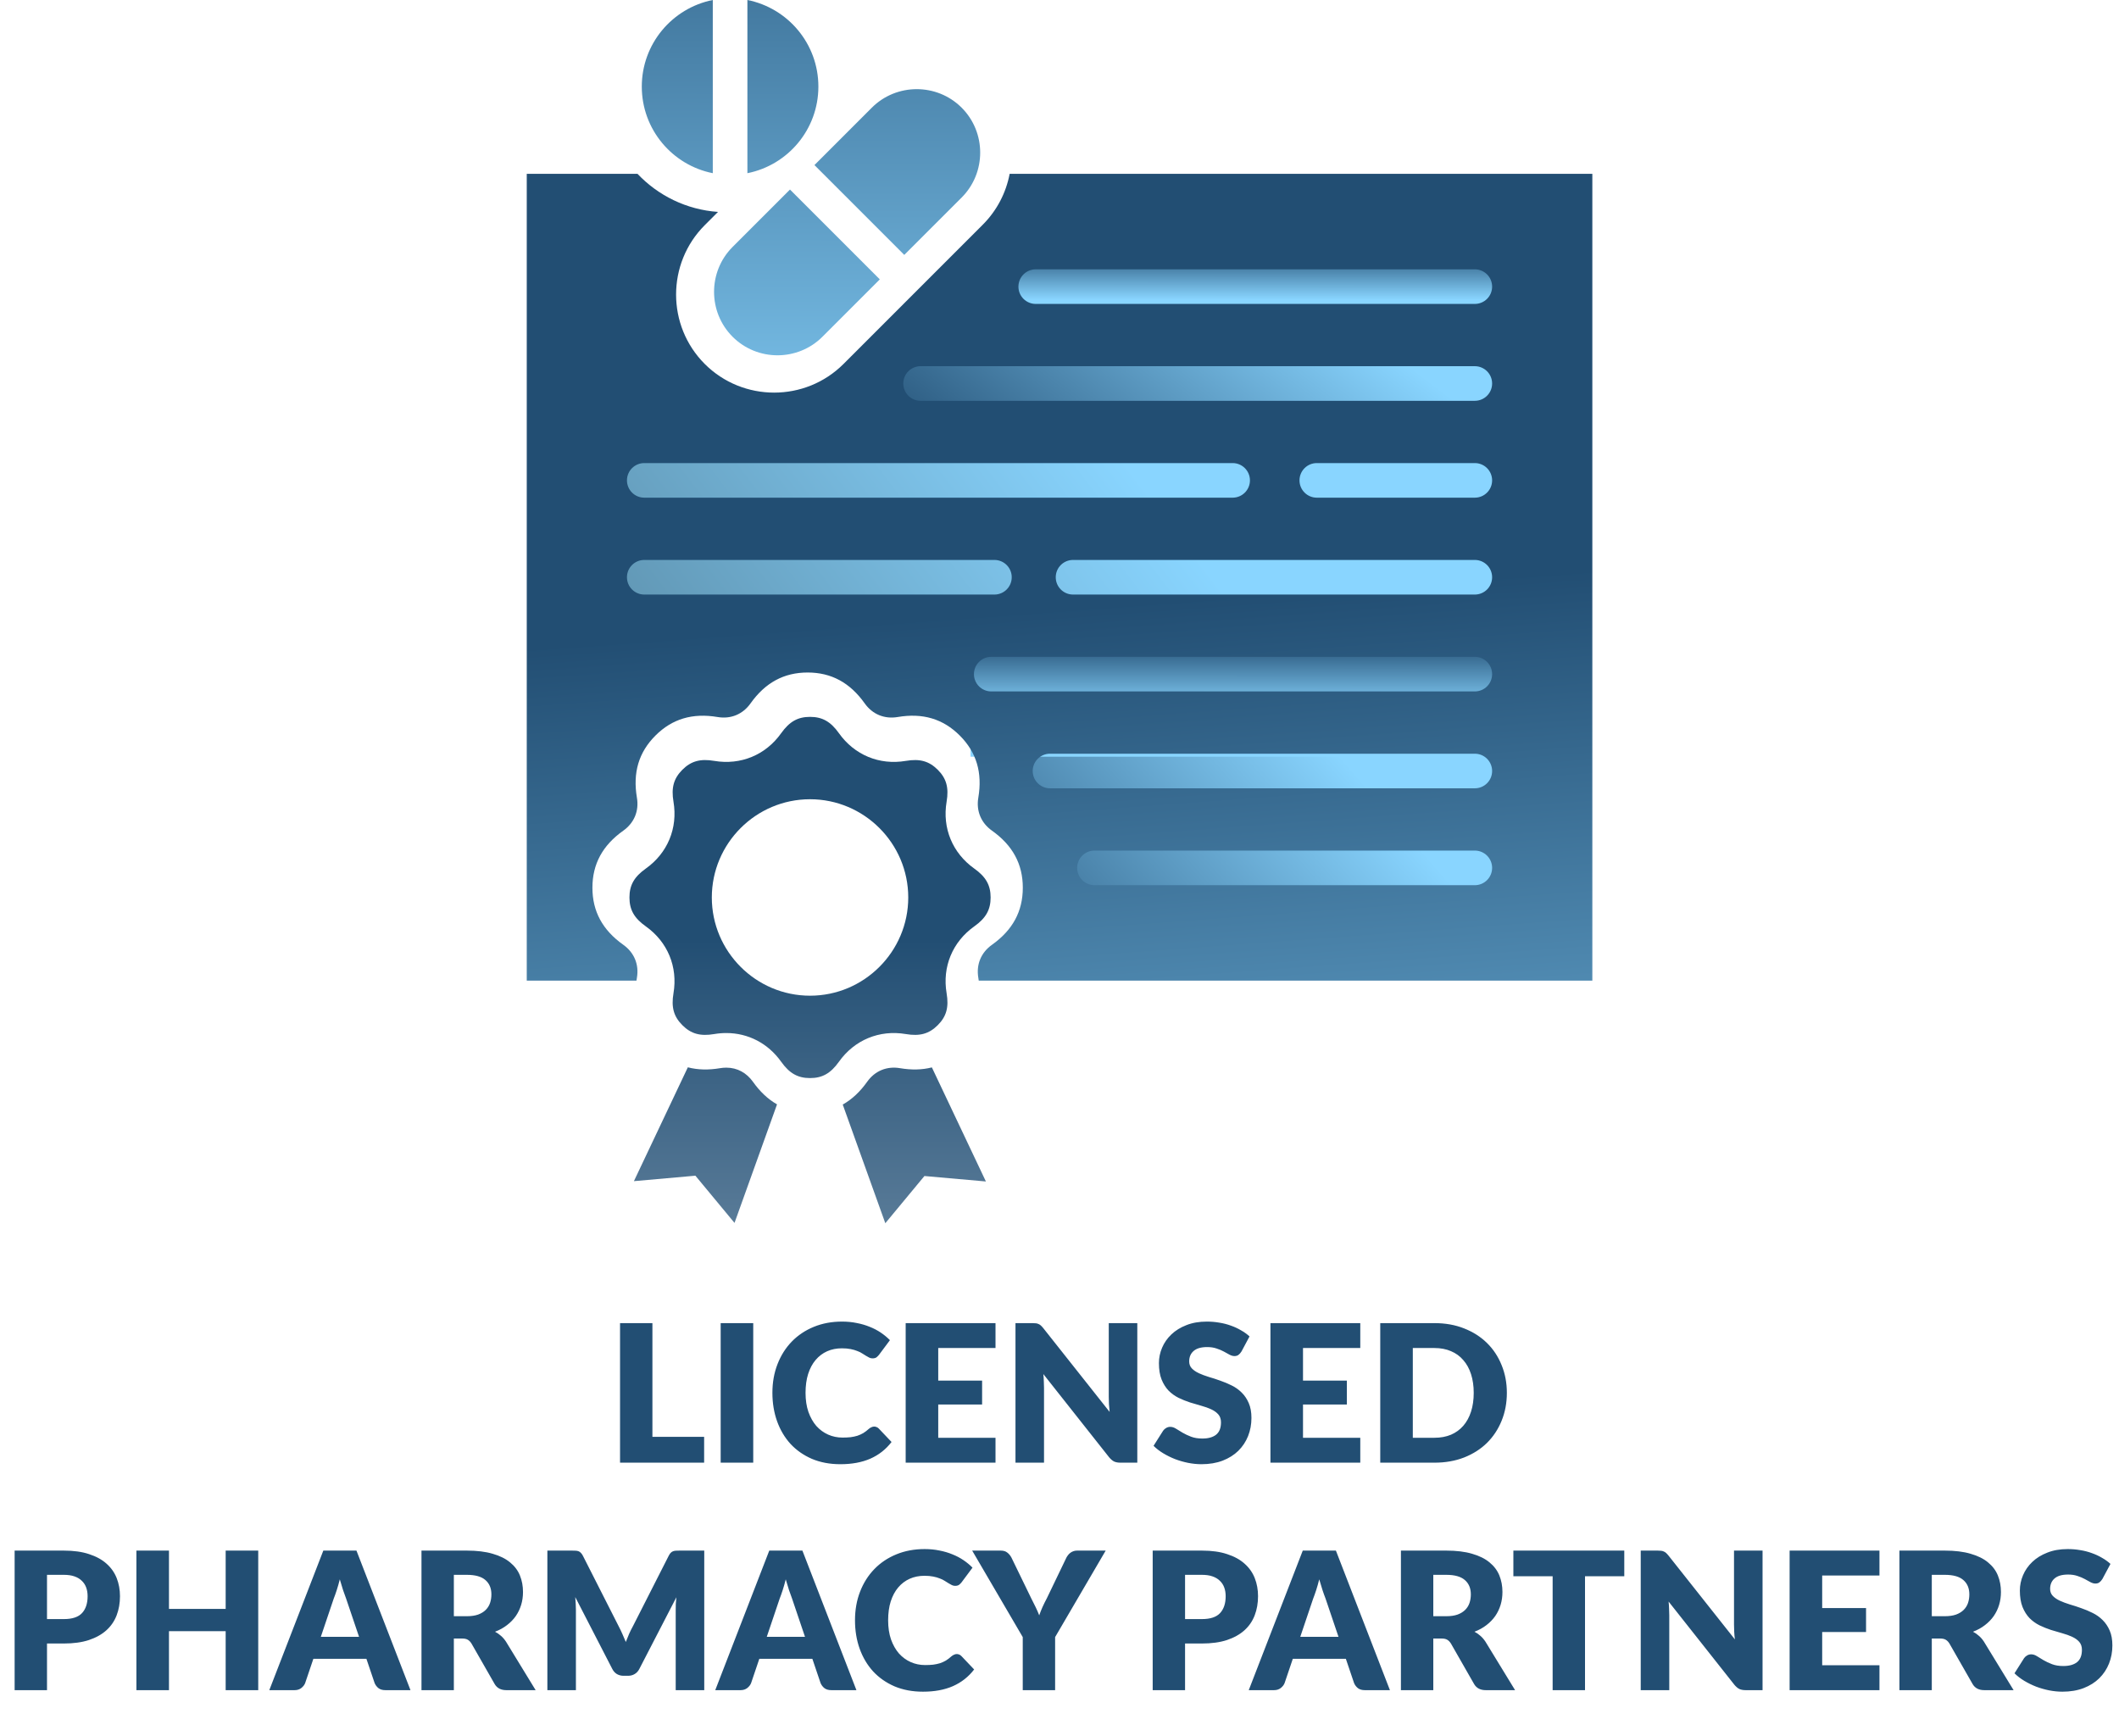
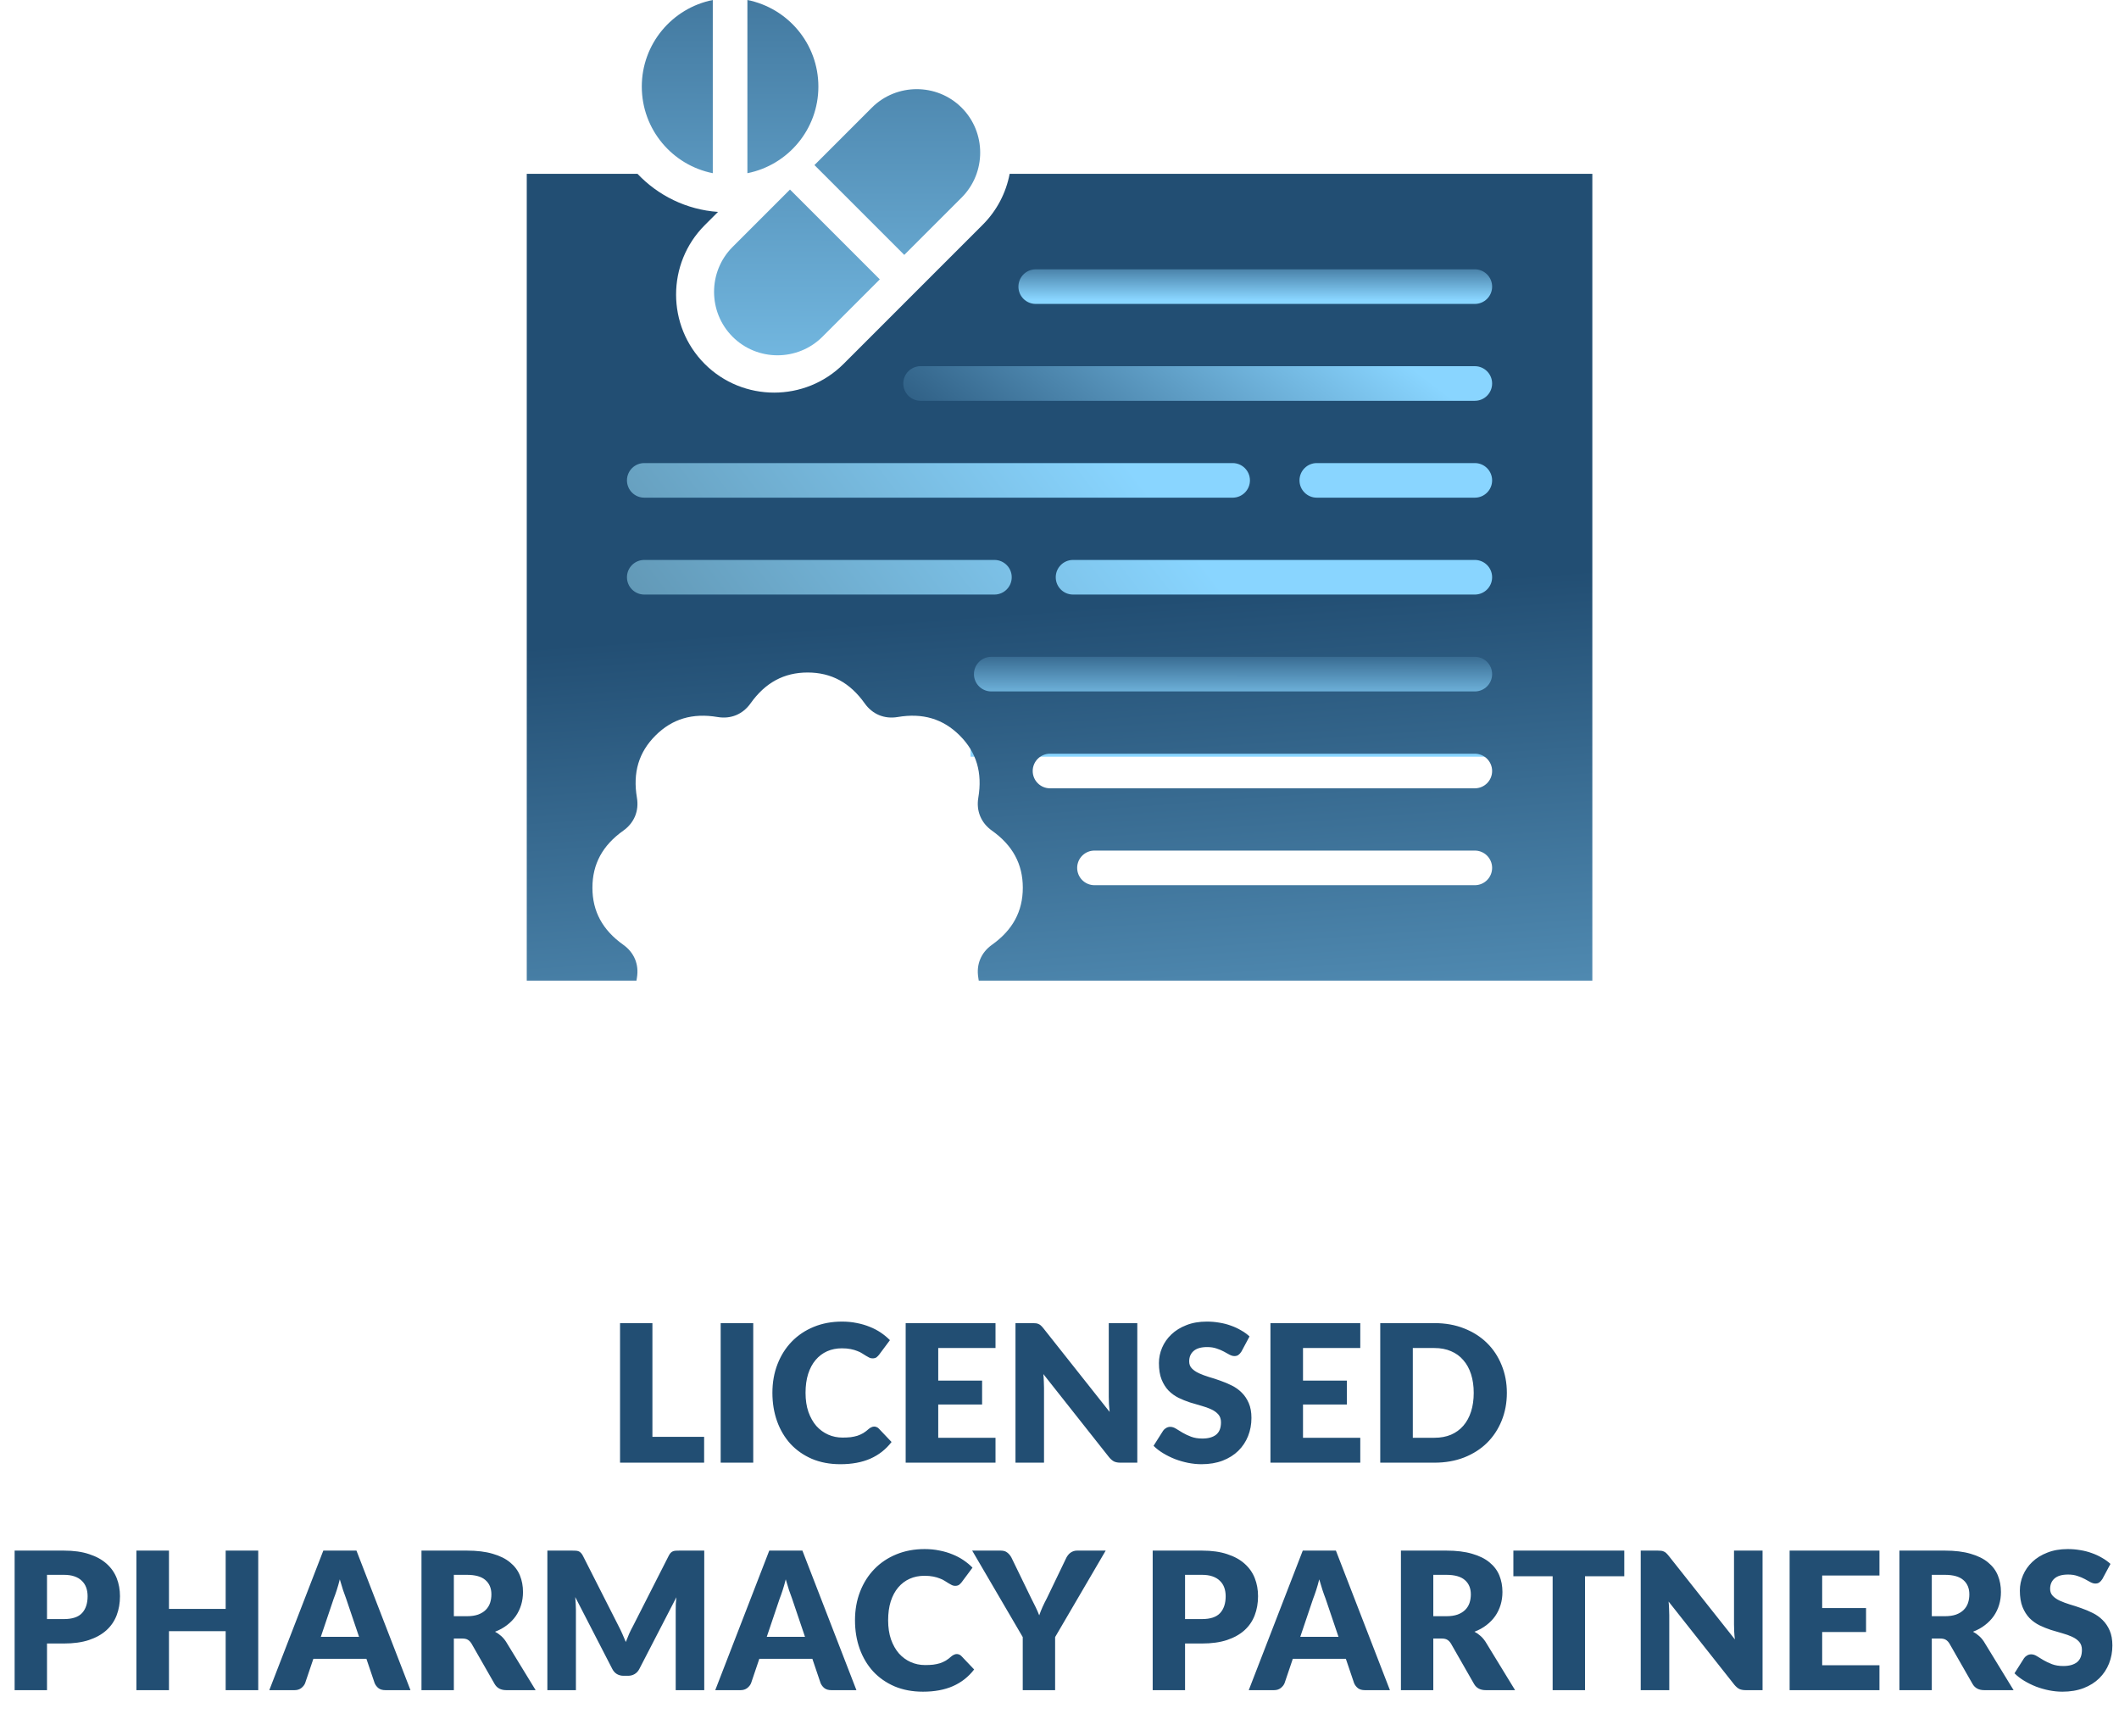
<svg xmlns="http://www.w3.org/2000/svg" width="177" height="145" viewBox="0 0 177 145" fill="none">
  <path d="M58.816 120.009V122.169H51.792V110.513H54.496V120.009H58.816ZM62.918 122.169H60.198V110.513H62.918V122.169ZM73.023 119.153C73.087 119.153 73.151 119.166 73.215 119.193C73.279 119.214 73.34 119.254 73.399 119.313L74.471 120.441C74.002 121.054 73.412 121.518 72.703 121.833C71.999 122.142 71.164 122.297 70.199 122.297C69.314 122.297 68.519 122.147 67.815 121.849C67.116 121.545 66.522 121.129 66.031 120.601C65.546 120.067 65.172 119.438 64.911 118.713C64.65 117.982 64.519 117.19 64.519 116.337C64.519 115.467 64.66 114.67 64.943 113.945C65.226 113.214 65.623 112.585 66.135 112.057C66.647 111.529 67.26 111.118 67.975 110.825C68.69 110.531 69.476 110.385 70.335 110.385C70.772 110.385 71.183 110.425 71.567 110.505C71.956 110.579 72.319 110.686 72.655 110.825C72.991 110.958 73.3 111.121 73.583 111.313C73.866 111.505 74.116 111.713 74.335 111.937L73.423 113.161C73.364 113.235 73.295 113.305 73.215 113.369C73.135 113.427 73.023 113.457 72.879 113.457C72.783 113.457 72.692 113.435 72.607 113.393C72.522 113.35 72.431 113.299 72.335 113.241C72.239 113.177 72.132 113.11 72.015 113.041C71.903 112.966 71.767 112.899 71.607 112.841C71.452 112.777 71.268 112.723 71.055 112.681C70.847 112.638 70.602 112.617 70.319 112.617C69.871 112.617 69.46 112.699 69.087 112.865C68.719 113.03 68.399 113.273 68.127 113.593C67.86 113.907 67.652 114.297 67.503 114.761C67.359 115.219 67.287 115.745 67.287 116.337C67.287 116.934 67.367 117.465 67.527 117.929C67.692 118.393 67.914 118.785 68.191 119.105C68.474 119.419 68.802 119.659 69.175 119.825C69.548 119.99 69.948 120.073 70.375 120.073C70.62 120.073 70.844 120.062 71.047 120.041C71.25 120.014 71.439 119.974 71.615 119.921C71.791 119.862 71.956 119.787 72.111 119.697C72.266 119.601 72.423 119.481 72.583 119.337C72.647 119.283 72.716 119.241 72.791 119.209C72.866 119.171 72.943 119.153 73.023 119.153ZM78.371 112.593V115.313H82.035V117.313H78.371V120.089H83.155V122.169H75.651V110.513H83.155V112.593H78.371ZM94.999 110.513V122.169H93.591C93.383 122.169 93.207 122.137 93.063 122.073C92.925 122.003 92.786 121.886 92.647 121.721L87.151 114.769C87.173 114.977 87.186 115.179 87.191 115.377C87.202 115.569 87.207 115.75 87.207 115.921V122.169H84.823V110.513H86.247C86.365 110.513 86.463 110.518 86.543 110.529C86.623 110.539 86.695 110.561 86.759 110.593C86.823 110.619 86.885 110.659 86.943 110.713C87.002 110.766 87.069 110.838 87.143 110.929L92.687 117.929C92.661 117.705 92.642 117.489 92.631 117.281C92.621 117.067 92.615 116.867 92.615 116.681V110.513H94.999ZM103.701 112.881C103.621 113.009 103.535 113.105 103.445 113.169C103.359 113.233 103.247 113.265 103.109 113.265C102.986 113.265 102.853 113.227 102.709 113.153C102.57 113.073 102.41 112.985 102.229 112.889C102.053 112.793 101.85 112.707 101.621 112.633C101.391 112.553 101.13 112.513 100.837 112.513C100.33 112.513 99.951 112.622 99.701 112.841C99.456 113.054 99.333 113.345 99.333 113.713C99.333 113.947 99.407 114.142 99.557 114.297C99.706 114.451 99.901 114.585 100.141 114.697C100.386 114.809 100.663 114.913 100.973 115.009C101.287 115.099 101.607 115.203 101.933 115.321C102.258 115.433 102.575 115.566 102.885 115.721C103.199 115.875 103.477 116.073 103.717 116.313C103.962 116.553 104.159 116.846 104.309 117.193C104.458 117.534 104.533 117.947 104.533 118.433C104.533 118.971 104.439 119.475 104.253 119.945C104.066 120.414 103.794 120.825 103.437 121.177C103.085 121.523 102.647 121.798 102.125 122.001C101.607 122.198 101.018 122.297 100.357 122.297C99.994 122.297 99.624 122.259 99.245 122.185C98.871 122.11 98.509 122.006 98.157 121.873C97.805 121.734 97.474 121.571 97.165 121.385C96.856 121.198 96.586 120.99 96.357 120.761L97.157 119.497C97.221 119.406 97.303 119.331 97.405 119.273C97.511 119.209 97.626 119.177 97.749 119.177C97.909 119.177 98.069 119.227 98.229 119.329C98.394 119.43 98.578 119.542 98.781 119.665C98.989 119.787 99.226 119.899 99.493 120.001C99.76 120.102 100.074 120.153 100.437 120.153C100.927 120.153 101.309 120.046 101.581 119.833C101.853 119.614 101.989 119.27 101.989 118.801C101.989 118.529 101.914 118.307 101.765 118.137C101.615 117.966 101.418 117.825 101.173 117.713C100.933 117.601 100.658 117.502 100.349 117.417C100.039 117.331 99.722 117.238 99.397 117.137C99.072 117.03 98.754 116.902 98.445 116.753C98.135 116.598 97.858 116.398 97.613 116.153C97.373 115.902 97.178 115.593 97.029 115.225C96.879 114.851 96.805 114.393 96.805 113.849C96.805 113.411 96.893 112.985 97.069 112.569C97.245 112.153 97.504 111.782 97.845 111.457C98.186 111.131 98.605 110.873 99.101 110.681C99.597 110.483 100.165 110.385 100.805 110.385C101.162 110.385 101.509 110.414 101.845 110.473C102.186 110.526 102.509 110.609 102.813 110.721C103.117 110.827 103.399 110.958 103.661 111.113C103.927 111.262 104.165 111.433 104.373 111.625L103.701 112.881ZM108.84 112.593V115.313H112.504V117.313H108.84V120.089H113.624V122.169H106.12V110.513H113.624V112.593H108.84ZM125.868 116.337C125.868 117.179 125.721 117.958 125.428 118.673C125.14 119.382 124.732 119.998 124.204 120.521C123.676 121.038 123.039 121.443 122.292 121.737C121.551 122.025 120.727 122.169 119.82 122.169H115.292V110.513H119.82C120.727 110.513 121.551 110.659 122.292 110.953C123.039 111.246 123.676 111.651 124.204 112.169C124.732 112.686 125.14 113.302 125.428 114.017C125.721 114.726 125.868 115.499 125.868 116.337ZM123.1 116.337C123.1 115.761 123.025 115.241 122.876 114.777C122.727 114.313 122.511 113.921 122.228 113.601C121.951 113.275 121.609 113.027 121.204 112.857C120.799 112.681 120.337 112.593 119.82 112.593H118.012V120.089H119.82C120.337 120.089 120.799 120.003 121.204 119.833C121.609 119.657 121.951 119.409 122.228 119.089C122.511 118.763 122.727 118.369 122.876 117.905C123.025 117.441 123.1 116.918 123.1 116.337ZM5.334 135.233C6.038 135.233 6.544 135.065 6.854 134.729C7.163 134.393 7.318 133.923 7.318 133.321C7.318 133.054 7.278 132.811 7.198 132.593C7.118 132.374 6.995 132.187 6.83 132.033C6.67 131.873 6.464 131.75 6.214 131.665C5.968 131.579 5.675 131.537 5.334 131.537H3.926V135.233H5.334ZM5.334 129.513C6.155 129.513 6.859 129.611 7.446 129.809C8.038 130.001 8.523 130.267 8.902 130.609C9.286 130.95 9.568 131.353 9.75 131.817C9.931 132.281 10.022 132.782 10.022 133.321C10.022 133.902 9.928 134.435 9.742 134.921C9.555 135.406 9.27 135.822 8.886 136.169C8.502 136.515 8.014 136.787 7.422 136.985C6.835 137.177 6.139 137.273 5.334 137.273H3.926V141.169H1.222V129.513H5.334ZM21.57 129.513V141.169H18.85V136.241H14.114V141.169H11.394V129.513H14.114V134.385H18.85V129.513H21.57ZM29.991 136.713L28.911 133.521C28.831 133.318 28.746 133.081 28.655 132.809C28.564 132.531 28.474 132.233 28.383 131.913C28.303 132.238 28.218 132.539 28.127 132.817C28.037 133.094 27.951 133.334 27.871 133.537L26.799 136.713H29.991ZM34.287 141.169H32.191C31.956 141.169 31.767 141.115 31.623 141.009C31.479 140.897 31.37 140.755 31.295 140.585L30.607 138.553H26.175L25.487 140.585C25.428 140.734 25.322 140.87 25.167 140.993C25.018 141.11 24.831 141.169 24.607 141.169H22.495L27.007 129.513H29.775L34.287 141.169ZM38.998 134.993C39.366 134.993 39.678 134.947 39.934 134.857C40.196 134.761 40.409 134.63 40.574 134.465C40.739 134.299 40.859 134.107 40.934 133.889C41.009 133.665 41.046 133.425 41.046 133.169C41.046 132.657 40.878 132.257 40.542 131.969C40.212 131.681 39.697 131.537 38.998 131.537H37.91V134.993H38.998ZM44.742 141.169H42.294C41.841 141.169 41.516 140.998 41.318 140.657L39.382 137.273C39.291 137.129 39.19 137.025 39.078 136.961C38.966 136.891 38.806 136.857 38.598 136.857H37.91V141.169H35.206V129.513H38.998C39.841 129.513 40.558 129.601 41.15 129.777C41.748 129.947 42.233 130.187 42.606 130.497C42.985 130.806 43.26 131.171 43.43 131.593C43.601 132.014 43.686 132.473 43.686 132.969C43.686 133.347 43.636 133.705 43.534 134.041C43.433 134.377 43.283 134.689 43.086 134.977C42.889 135.259 42.644 135.513 42.35 135.737C42.062 135.961 41.729 136.145 41.35 136.289C41.526 136.379 41.691 136.494 41.846 136.633C42.001 136.766 42.139 136.926 42.262 137.113L44.742 141.169ZM58.826 129.513V141.169H56.442V134.465C56.442 134.31 56.444 134.142 56.45 133.961C56.46 133.779 56.476 133.595 56.498 133.409L53.402 139.401C53.306 139.587 53.175 139.729 53.01 139.825C52.85 139.921 52.666 139.969 52.458 139.969H52.09C51.882 139.969 51.695 139.921 51.53 139.825C51.37 139.729 51.242 139.587 51.146 139.401L48.05 133.393C48.066 133.585 48.079 133.774 48.09 133.961C48.1 134.142 48.106 134.31 48.106 134.465V141.169H45.722V129.513H47.786C47.903 129.513 48.004 129.515 48.09 129.521C48.18 129.526 48.26 129.542 48.33 129.569C48.399 129.595 48.46 129.638 48.514 129.697C48.572 129.75 48.628 129.827 48.682 129.929L51.682 135.841C51.788 136.043 51.89 136.254 51.986 136.473C52.087 136.691 52.183 136.915 52.274 137.145C52.364 136.91 52.458 136.681 52.554 136.457C52.655 136.233 52.762 136.019 52.874 135.817L55.866 129.929C55.919 129.827 55.972 129.75 56.026 129.697C56.084 129.638 56.148 129.595 56.218 129.569C56.287 129.542 56.364 129.526 56.45 129.521C56.54 129.515 56.644 129.513 56.762 129.513H58.826ZM67.241 136.713L66.161 133.521C66.081 133.318 65.996 133.081 65.905 132.809C65.814 132.531 65.724 132.233 65.633 131.913C65.553 132.238 65.468 132.539 65.377 132.817C65.287 133.094 65.201 133.334 65.121 133.537L64.049 136.713H67.241ZM71.537 141.169H69.441C69.207 141.169 69.017 141.115 68.873 141.009C68.729 140.897 68.62 140.755 68.545 140.585L67.857 138.553H63.425L62.737 140.585C62.678 140.734 62.572 140.87 62.417 140.993C62.268 141.11 62.081 141.169 61.857 141.169H59.745L64.257 129.513H67.025L71.537 141.169ZM79.921 138.153C79.986 138.153 80.049 138.166 80.114 138.193C80.177 138.214 80.239 138.254 80.297 138.313L81.37 139.441C80.9 140.054 80.311 140.518 79.602 140.833C78.897 141.142 78.063 141.297 77.097 141.297C76.212 141.297 75.418 141.147 74.713 140.849C74.015 140.545 73.42 140.129 72.93 139.601C72.444 139.067 72.071 138.438 71.809 137.713C71.548 136.982 71.418 136.19 71.418 135.337C71.418 134.467 71.559 133.67 71.841 132.945C72.124 132.214 72.522 131.585 73.034 131.057C73.546 130.529 74.159 130.118 74.874 129.825C75.588 129.531 76.375 129.385 77.234 129.385C77.671 129.385 78.082 129.425 78.466 129.505C78.855 129.579 79.218 129.686 79.553 129.825C79.889 129.958 80.199 130.121 80.481 130.313C80.764 130.505 81.015 130.713 81.234 130.937L80.322 132.161C80.263 132.235 80.194 132.305 80.114 132.369C80.034 132.427 79.921 132.457 79.778 132.457C79.681 132.457 79.591 132.435 79.505 132.393C79.42 132.35 79.329 132.299 79.234 132.241C79.138 132.177 79.031 132.11 78.913 132.041C78.802 131.966 78.665 131.899 78.505 131.841C78.351 131.777 78.167 131.723 77.954 131.681C77.746 131.638 77.5 131.617 77.218 131.617C76.769 131.617 76.359 131.699 75.986 131.865C75.618 132.03 75.297 132.273 75.025 132.593C74.759 132.907 74.551 133.297 74.401 133.761C74.257 134.219 74.186 134.745 74.186 135.337C74.186 135.934 74.266 136.465 74.425 136.929C74.591 137.393 74.812 137.785 75.09 138.105C75.372 138.419 75.7 138.659 76.073 138.825C76.447 138.99 76.847 139.073 77.273 139.073C77.519 139.073 77.743 139.062 77.945 139.041C78.148 139.014 78.338 138.974 78.513 138.921C78.689 138.862 78.855 138.787 79.01 138.697C79.164 138.601 79.322 138.481 79.481 138.337C79.546 138.283 79.615 138.241 79.689 138.209C79.764 138.171 79.841 138.153 79.921 138.153ZM88.134 136.737V141.169H85.43V136.737L81.206 129.513H83.59C83.825 129.513 84.008 129.569 84.142 129.681C84.281 129.787 84.395 129.926 84.486 130.097L86.134 133.489C86.272 133.755 86.398 134.006 86.51 134.241C86.622 134.47 86.721 134.697 86.806 134.921C86.886 134.691 86.977 134.462 87.078 134.233C87.184 133.998 87.307 133.75 87.446 133.489L89.078 130.097C89.115 130.027 89.16 129.958 89.214 129.889C89.267 129.819 89.329 129.758 89.398 129.705C89.472 129.646 89.555 129.601 89.646 129.569C89.742 129.531 89.846 129.513 89.958 129.513H92.358L88.134 136.737ZM100.396 135.233C101.1 135.233 101.607 135.065 101.916 134.729C102.226 134.393 102.38 133.923 102.38 133.321C102.38 133.054 102.34 132.811 102.26 132.593C102.18 132.374 102.058 132.187 101.892 132.033C101.732 131.873 101.527 131.75 101.276 131.665C101.031 131.579 100.738 131.537 100.396 131.537H98.988V135.233H100.396ZM100.396 129.513C101.218 129.513 101.922 129.611 102.508 129.809C103.1 130.001 103.586 130.267 103.964 130.609C104.348 130.95 104.631 131.353 104.812 131.817C104.994 132.281 105.084 132.782 105.084 133.321C105.084 133.902 104.991 134.435 104.804 134.921C104.618 135.406 104.332 135.822 103.948 136.169C103.564 136.515 103.076 136.787 102.484 136.985C101.898 137.177 101.202 137.273 100.396 137.273H98.988V141.169H96.284V129.513H100.396ZM111.804 136.713L110.724 133.521C110.644 133.318 110.558 133.081 110.468 132.809C110.377 132.531 110.286 132.233 110.196 131.913C110.116 132.238 110.03 132.539 109.94 132.817C109.849 133.094 109.764 133.334 109.684 133.537L108.612 136.713H111.804ZM116.1 141.169H114.004C113.769 141.169 113.58 141.115 113.436 141.009C113.292 140.897 113.182 140.755 113.108 140.585L112.42 138.553H107.988L107.3 140.585C107.241 140.734 107.134 140.87 106.98 140.993C106.83 141.11 106.644 141.169 106.42 141.169H104.308L108.82 129.513H111.588L116.1 141.169ZM120.811 134.993C121.179 134.993 121.491 134.947 121.747 134.857C122.008 134.761 122.221 134.63 122.387 134.465C122.552 134.299 122.672 134.107 122.747 133.889C122.821 133.665 122.859 133.425 122.859 133.169C122.859 132.657 122.691 132.257 122.355 131.969C122.024 131.681 121.509 131.537 120.811 131.537H119.723V134.993H120.811ZM126.555 141.169H124.107C123.653 141.169 123.328 140.998 123.131 140.657L121.195 137.273C121.104 137.129 121.003 137.025 120.891 136.961C120.779 136.891 120.619 136.857 120.411 136.857H119.723V141.169H117.019V129.513H120.811C121.653 129.513 122.371 129.601 122.963 129.777C123.56 129.947 124.045 130.187 124.419 130.497C124.797 130.806 125.072 131.171 125.243 131.593C125.413 132.014 125.499 132.473 125.499 132.969C125.499 133.347 125.448 133.705 125.347 134.041C125.245 134.377 125.096 134.689 124.899 134.977C124.701 135.259 124.456 135.513 124.163 135.737C123.875 135.961 123.541 136.145 123.163 136.289C123.339 136.379 123.504 136.494 123.659 136.633C123.813 136.766 123.952 136.926 124.075 137.113L126.555 141.169ZM135.676 131.657H132.396V141.169H129.692V131.657H126.412V129.513H135.676V131.657ZM147.226 129.513V141.169H145.818C145.61 141.169 145.434 141.137 145.29 141.073C145.151 141.003 145.013 140.886 144.874 140.721L139.378 133.769C139.399 133.977 139.413 134.179 139.418 134.377C139.429 134.569 139.434 134.75 139.434 134.921V141.169H137.05V129.513H138.474C138.591 129.513 138.69 129.518 138.77 129.529C138.85 129.539 138.922 129.561 138.986 129.593C139.05 129.619 139.111 129.659 139.17 129.713C139.229 129.766 139.295 129.838 139.37 129.929L144.914 136.929C144.887 136.705 144.869 136.489 144.858 136.281C144.847 136.067 144.842 135.867 144.842 135.681V129.513H147.226ZM152.207 131.593V134.313H155.871V136.313H152.207V139.089H156.991V141.169H149.487V129.513H156.991V131.593H152.207ZM162.451 134.993C162.819 134.993 163.131 134.947 163.387 134.857C163.649 134.761 163.862 134.63 164.027 134.465C164.193 134.299 164.313 134.107 164.387 133.889C164.462 133.665 164.499 133.425 164.499 133.169C164.499 132.657 164.331 132.257 163.995 131.969C163.665 131.681 163.15 131.537 162.451 131.537H161.363V134.993H162.451ZM168.195 141.169H165.747C165.294 141.169 164.969 140.998 164.771 140.657L162.835 137.273C162.745 137.129 162.643 137.025 162.531 136.961C162.419 136.891 162.259 136.857 162.051 136.857H161.363V141.169H158.659V129.513H162.451C163.294 129.513 164.011 129.601 164.603 129.777C165.201 129.947 165.686 130.187 166.059 130.497C166.438 130.806 166.713 131.171 166.883 131.593C167.054 132.014 167.139 132.473 167.139 132.969C167.139 133.347 167.089 133.705 166.987 134.041C166.886 134.377 166.737 134.689 166.539 134.977C166.342 135.259 166.097 135.513 165.803 135.737C165.515 135.961 165.182 136.145 164.803 136.289C164.979 136.379 165.145 136.494 165.299 136.633C165.454 136.766 165.593 136.926 165.715 137.113L168.195 141.169ZM175.615 131.881C175.535 132.009 175.45 132.105 175.359 132.169C175.274 132.233 175.162 132.265 175.023 132.265C174.9 132.265 174.767 132.227 174.623 132.153C174.484 132.073 174.324 131.985 174.143 131.889C173.967 131.793 173.764 131.707 173.535 131.633C173.306 131.553 173.044 131.513 172.751 131.513C172.244 131.513 171.866 131.622 171.615 131.841C171.37 132.054 171.247 132.345 171.247 132.713C171.247 132.947 171.322 133.142 171.471 133.297C171.62 133.451 171.815 133.585 172.055 133.697C172.3 133.809 172.578 133.913 172.887 134.009C173.202 134.099 173.522 134.203 173.847 134.321C174.172 134.433 174.49 134.566 174.799 134.721C175.114 134.875 175.391 135.073 175.631 135.313C175.876 135.553 176.074 135.846 176.223 136.193C176.372 136.534 176.447 136.947 176.447 137.433C176.447 137.971 176.354 138.475 176.167 138.945C175.98 139.414 175.708 139.825 175.351 140.177C174.999 140.523 174.562 140.798 174.039 141.001C173.522 141.198 172.932 141.297 172.271 141.297C171.908 141.297 171.538 141.259 171.159 141.185C170.786 141.11 170.423 141.006 170.071 140.873C169.719 140.734 169.388 140.571 169.079 140.385C168.77 140.198 168.5 139.99 168.271 139.761L169.071 138.497C169.135 138.406 169.218 138.331 169.319 138.273C169.426 138.209 169.54 138.177 169.663 138.177C169.823 138.177 169.983 138.227 170.143 138.329C170.308 138.43 170.492 138.542 170.695 138.665C170.903 138.787 171.14 138.899 171.407 139.001C171.674 139.102 171.988 139.153 172.351 139.153C172.842 139.153 173.223 139.046 173.495 138.833C173.767 138.614 173.903 138.27 173.903 137.801C173.903 137.529 173.828 137.307 173.679 137.137C173.53 136.966 173.332 136.825 173.087 136.713C172.847 136.601 172.572 136.502 172.263 136.417C171.954 136.331 171.636 136.238 171.311 136.137C170.986 136.03 170.668 135.902 170.359 135.753C170.05 135.598 169.772 135.398 169.527 135.153C169.287 134.902 169.092 134.593 168.943 134.225C168.794 133.851 168.719 133.393 168.719 132.849C168.719 132.411 168.807 131.985 168.983 131.569C169.159 131.153 169.418 130.782 169.759 130.457C170.1 130.131 170.519 129.873 171.015 129.681C171.511 129.483 172.079 129.385 172.719 129.385C173.076 129.385 173.423 129.414 173.759 129.473C174.1 129.526 174.423 129.609 174.727 129.721C175.031 129.827 175.314 129.958 175.575 130.113C175.842 130.262 176.079 130.433 176.287 130.625L175.615 131.881Z" fill="#224E73" />
  <path d="M130.561 29.724H73.891V58.467H130.561V29.724Z" fill="url(#paint0_linear_1083_178)" />
  <path d="M128.758 20.904H82.703V27.764H128.758V20.904Z" fill="url(#paint1_linear_1083_178)" />
-   <path d="M130.624 40.675H85.82V77.014H130.624V40.675Z" fill="url(#paint2_linear_1083_178)" />
  <path d="M128.762 33.806H51.023V52.098H128.762V33.806Z" fill="url(#paint3_linear_1083_178)" />
  <path d="M127.126 53.568H81.07V63.203H127.126V53.568Z" fill="url(#paint4_linear_1083_178)" />
  <path d="M84.336 14.521C84.04 16.079 83.291 17.567 82.089 18.769L70.459 30.399C67.267 33.591 62.059 33.591 58.867 30.399C55.676 27.207 55.676 21.999 58.867 18.808L59.975 17.7C57.334 17.515 54.968 16.33 53.252 14.521H44V81.908H53.164C53.176 81.826 53.188 81.744 53.202 81.662C53.39 80.561 52.975 79.56 52.065 78.914C50.33 77.681 49.485 76.122 49.485 74.146C49.485 72.17 50.33 70.611 52.065 69.379C52.975 68.733 53.39 67.731 53.202 66.63C52.847 64.533 53.352 62.834 54.751 61.436C56.149 60.04 57.846 59.535 59.946 59.89C61.046 60.075 62.048 59.661 62.693 58.749C63.926 57.016 65.485 56.171 67.461 56.171C69.438 56.171 70.996 57.016 72.228 58.749C72.874 59.661 73.876 60.075 74.977 59.89C77.074 59.532 78.774 60.038 80.17 61.436C81.567 62.834 82.073 64.533 81.718 66.63C81.532 67.731 81.947 68.733 82.858 69.379C84.592 70.611 85.435 72.171 85.435 74.146C85.435 76.121 84.592 77.681 82.858 78.914C81.947 79.56 81.533 80.561 81.718 81.662C81.732 81.744 81.744 81.826 81.755 81.908H133.008V14.521H84.336ZM53.816 38.678H102.962C103.76 38.678 104.408 39.325 104.408 40.123C104.408 40.921 103.76 41.568 102.962 41.568H53.816C53.017 41.568 52.37 40.921 52.37 40.123C52.37 39.325 53.017 38.678 53.816 38.678ZM53.816 49.66C53.017 49.66 52.37 49.013 52.37 48.214C52.37 47.416 53.017 46.769 53.816 46.769H83.065C83.863 46.769 84.51 47.416 84.51 48.214C84.51 49.013 83.863 49.66 83.065 49.66H53.816ZM123.192 73.935H91.422C90.623 73.935 89.976 73.287 89.976 72.489C89.976 71.691 90.623 71.044 91.422 71.044H123.192C123.99 71.044 124.637 71.691 124.637 72.489C124.637 73.287 123.99 73.935 123.192 73.935ZM123.192 65.843H87.708C86.909 65.843 86.262 65.196 86.262 64.398C86.262 63.6 86.909 62.953 87.708 62.953H123.192C123.99 62.953 124.637 63.6 124.637 64.398C124.637 65.196 123.99 65.843 123.192 65.843H123.192ZM123.192 57.751H82.8C82.001 57.751 81.354 57.104 81.354 56.306C81.354 55.508 82.001 54.861 82.8 54.861H123.192C123.99 54.861 124.637 55.508 124.637 56.306C124.637 57.104 123.99 57.751 123.192 57.751H123.192ZM123.192 49.66H89.631C88.832 49.66 88.186 49.013 88.186 48.215C88.186 47.416 88.832 46.769 89.631 46.769H123.192C123.99 46.769 124.637 47.416 124.637 48.215C124.637 49.013 123.99 49.66 123.192 49.66ZM123.192 41.568H109.993C109.194 41.568 108.547 40.921 108.547 40.123C108.547 39.325 109.194 38.678 109.993 38.678H123.192C123.99 38.678 124.637 39.325 124.637 40.123C124.637 40.921 123.99 41.568 123.192 41.568ZM123.192 33.477H76.897C76.099 33.477 75.452 32.83 75.452 32.032C75.452 31.233 76.099 30.586 76.897 30.586H123.192C123.99 30.586 124.637 31.233 124.637 32.032C124.637 32.83 123.99 33.477 123.192 33.477ZM123.192 25.385H86.514C85.716 25.385 85.069 24.738 85.069 23.94C85.069 23.142 85.716 22.495 86.514 22.495H123.192C123.99 22.495 124.637 23.142 124.637 23.94C124.637 24.738 123.99 25.385 123.192 25.385Z" fill="url(#paint5_linear_1083_178)" />
  <path d="M62.43 14.466V0C65.811 0.672 68.359 3.655 68.359 7.233C68.359 10.811 65.811 13.794 62.43 14.466ZM68.031 13.788L72.824 8.994C74.887 6.931 78.264 6.931 80.327 8.994C82.391 11.058 82.391 14.434 80.327 16.498L75.534 21.291L68.031 13.788ZM61.194 20.625L65.987 15.832L73.49 23.335L68.697 28.128C66.633 30.192 63.257 30.192 61.194 28.128C59.13 26.065 59.13 22.688 61.194 20.625ZM53.609 7.233C53.609 3.655 56.158 0.672 59.539 0V14.466C56.158 13.794 53.609 10.811 53.609 7.233Z" fill="url(#paint6_linear_1083_178)" />
-   <path d="M77.84 89.155L82.352 98.682L77.217 98.226L73.95 102.169L70.394 92.257C71.175 91.819 71.848 91.178 72.431 90.358C73.08 89.444 74.074 89.031 75.18 89.219C76.124 89.378 77.012 89.366 77.84 89.154L77.84 89.155ZM64.905 92.242L61.354 102.142L58.086 98.199L52.951 98.655L57.455 89.147C58.291 89.366 59.191 89.381 60.147 89.219C60.32 89.19 60.493 89.175 60.668 89.175C61.591 89.175 62.364 89.61 62.897 90.36C63.473 91.169 64.136 91.804 64.905 92.242V92.242ZM75.662 86.369C76.83 86.567 77.604 86.352 78.33 85.627C79.055 84.903 79.269 84.129 79.07 82.959C78.697 80.755 79.562 78.667 81.385 77.372C82.352 76.685 82.746 75.987 82.746 74.961C82.746 73.934 82.352 73.237 81.385 72.549C79.562 71.254 78.697 69.168 79.07 66.962C79.269 65.794 79.055 65.019 78.33 64.294C77.603 63.569 76.83 63.355 75.662 63.553C73.457 63.927 71.37 63.062 70.075 61.239C69.387 60.273 68.689 59.876 67.663 59.876C66.638 59.876 65.94 60.272 65.252 61.239C63.957 63.062 61.87 63.925 59.664 63.553C58.496 63.355 57.722 63.569 56.997 64.294C56.273 65.021 56.058 65.794 56.256 66.962C56.63 69.168 55.764 71.254 53.941 72.549C52.973 73.237 52.578 73.934 52.578 74.961C52.578 75.987 52.973 76.685 53.941 77.372C55.764 78.667 56.63 80.755 56.256 82.959C56.058 84.129 56.273 84.903 56.997 85.627C57.722 86.352 58.496 86.567 59.664 86.369C60.004 86.311 60.338 86.284 60.668 86.284C62.491 86.284 64.156 87.141 65.252 88.683C65.94 89.649 66.638 90.046 67.663 90.046C68.689 90.046 69.387 89.649 70.075 88.683C71.37 86.86 73.457 85.996 75.662 86.369ZM67.662 83.165C63.144 83.165 59.458 79.479 59.458 74.961C59.458 70.442 63.143 66.756 67.662 66.756C72.181 66.756 75.866 70.442 75.866 74.961C75.866 79.479 72.181 83.165 67.662 83.165Z" fill="url(#paint7_linear_1083_178)" />
  <defs>
    <linearGradient id="paint0_linear_1083_178" x1="109.004" y1="8.901" x2="82.207" y2="44.148" gradientUnits="userSpaceOnUse">
      <stop offset="0.27" stop-color="#89D5FF" />
      <stop offset="0.99" stop-color="#224E73" />
    </linearGradient>
    <linearGradient id="paint1_linear_1083_178" x1="105.731" y1="20.904" x2="105.729" y2="25.027" gradientUnits="userSpaceOnUse">
      <stop stop-color="#224E73" />
      <stop offset="1" stop-color="#89D5FF" />
    </linearGradient>
    <linearGradient id="paint2_linear_1083_178" x1="108.186" y1="58.794" x2="79.606" y2="83.618" gradientUnits="userSpaceOnUse">
      <stop stop-color="#89D5FF" />
      <stop offset="1" stop-color="#224E73" />
    </linearGradient>
    <linearGradient id="paint3_linear_1083_178" x1="90.365" y1="33.806" x2="46.042" y2="67.613" gradientUnits="userSpaceOnUse">
      <stop stop-color="#89D5FF" />
      <stop offset="1" stop-color="#528099" />
    </linearGradient>
    <linearGradient id="paint4_linear_1083_178" x1="104.098" y1="53.568" x2="104.094" y2="59.359" gradientUnits="userSpaceOnUse">
      <stop stop-color="#224E73" />
      <stop offset="1" stop-color="#89D5FF" />
    </linearGradient>
    <linearGradient id="paint5_linear_1083_178" x1="133.008" y1="125.509" x2="116.997" y2="-91.674" gradientUnits="userSpaceOnUse">
      <stop stop-color="#89D5FF" />
      <stop offset="0.357" stop-color="#224E73" />
    </linearGradient>
    <linearGradient id="paint6_linear_1083_178" x1="67.678" y1="-21.313" x2="67.649" y2="44.804" gradientUnits="userSpaceOnUse">
      <stop stop-color="#224E73" />
      <stop offset="1" stop-color="#89D5FF" />
    </linearGradient>
    <linearGradient id="paint7_linear_1083_178" x1="67.681" y1="40.502" x2="67.681" y2="136.206" gradientUnits="userSpaceOnUse">
      <stop offset="0.397" stop-color="#224E73" />
      <stop offset="0.805" stop-color="#7B97AF" />
    </linearGradient>
  </defs>
</svg>